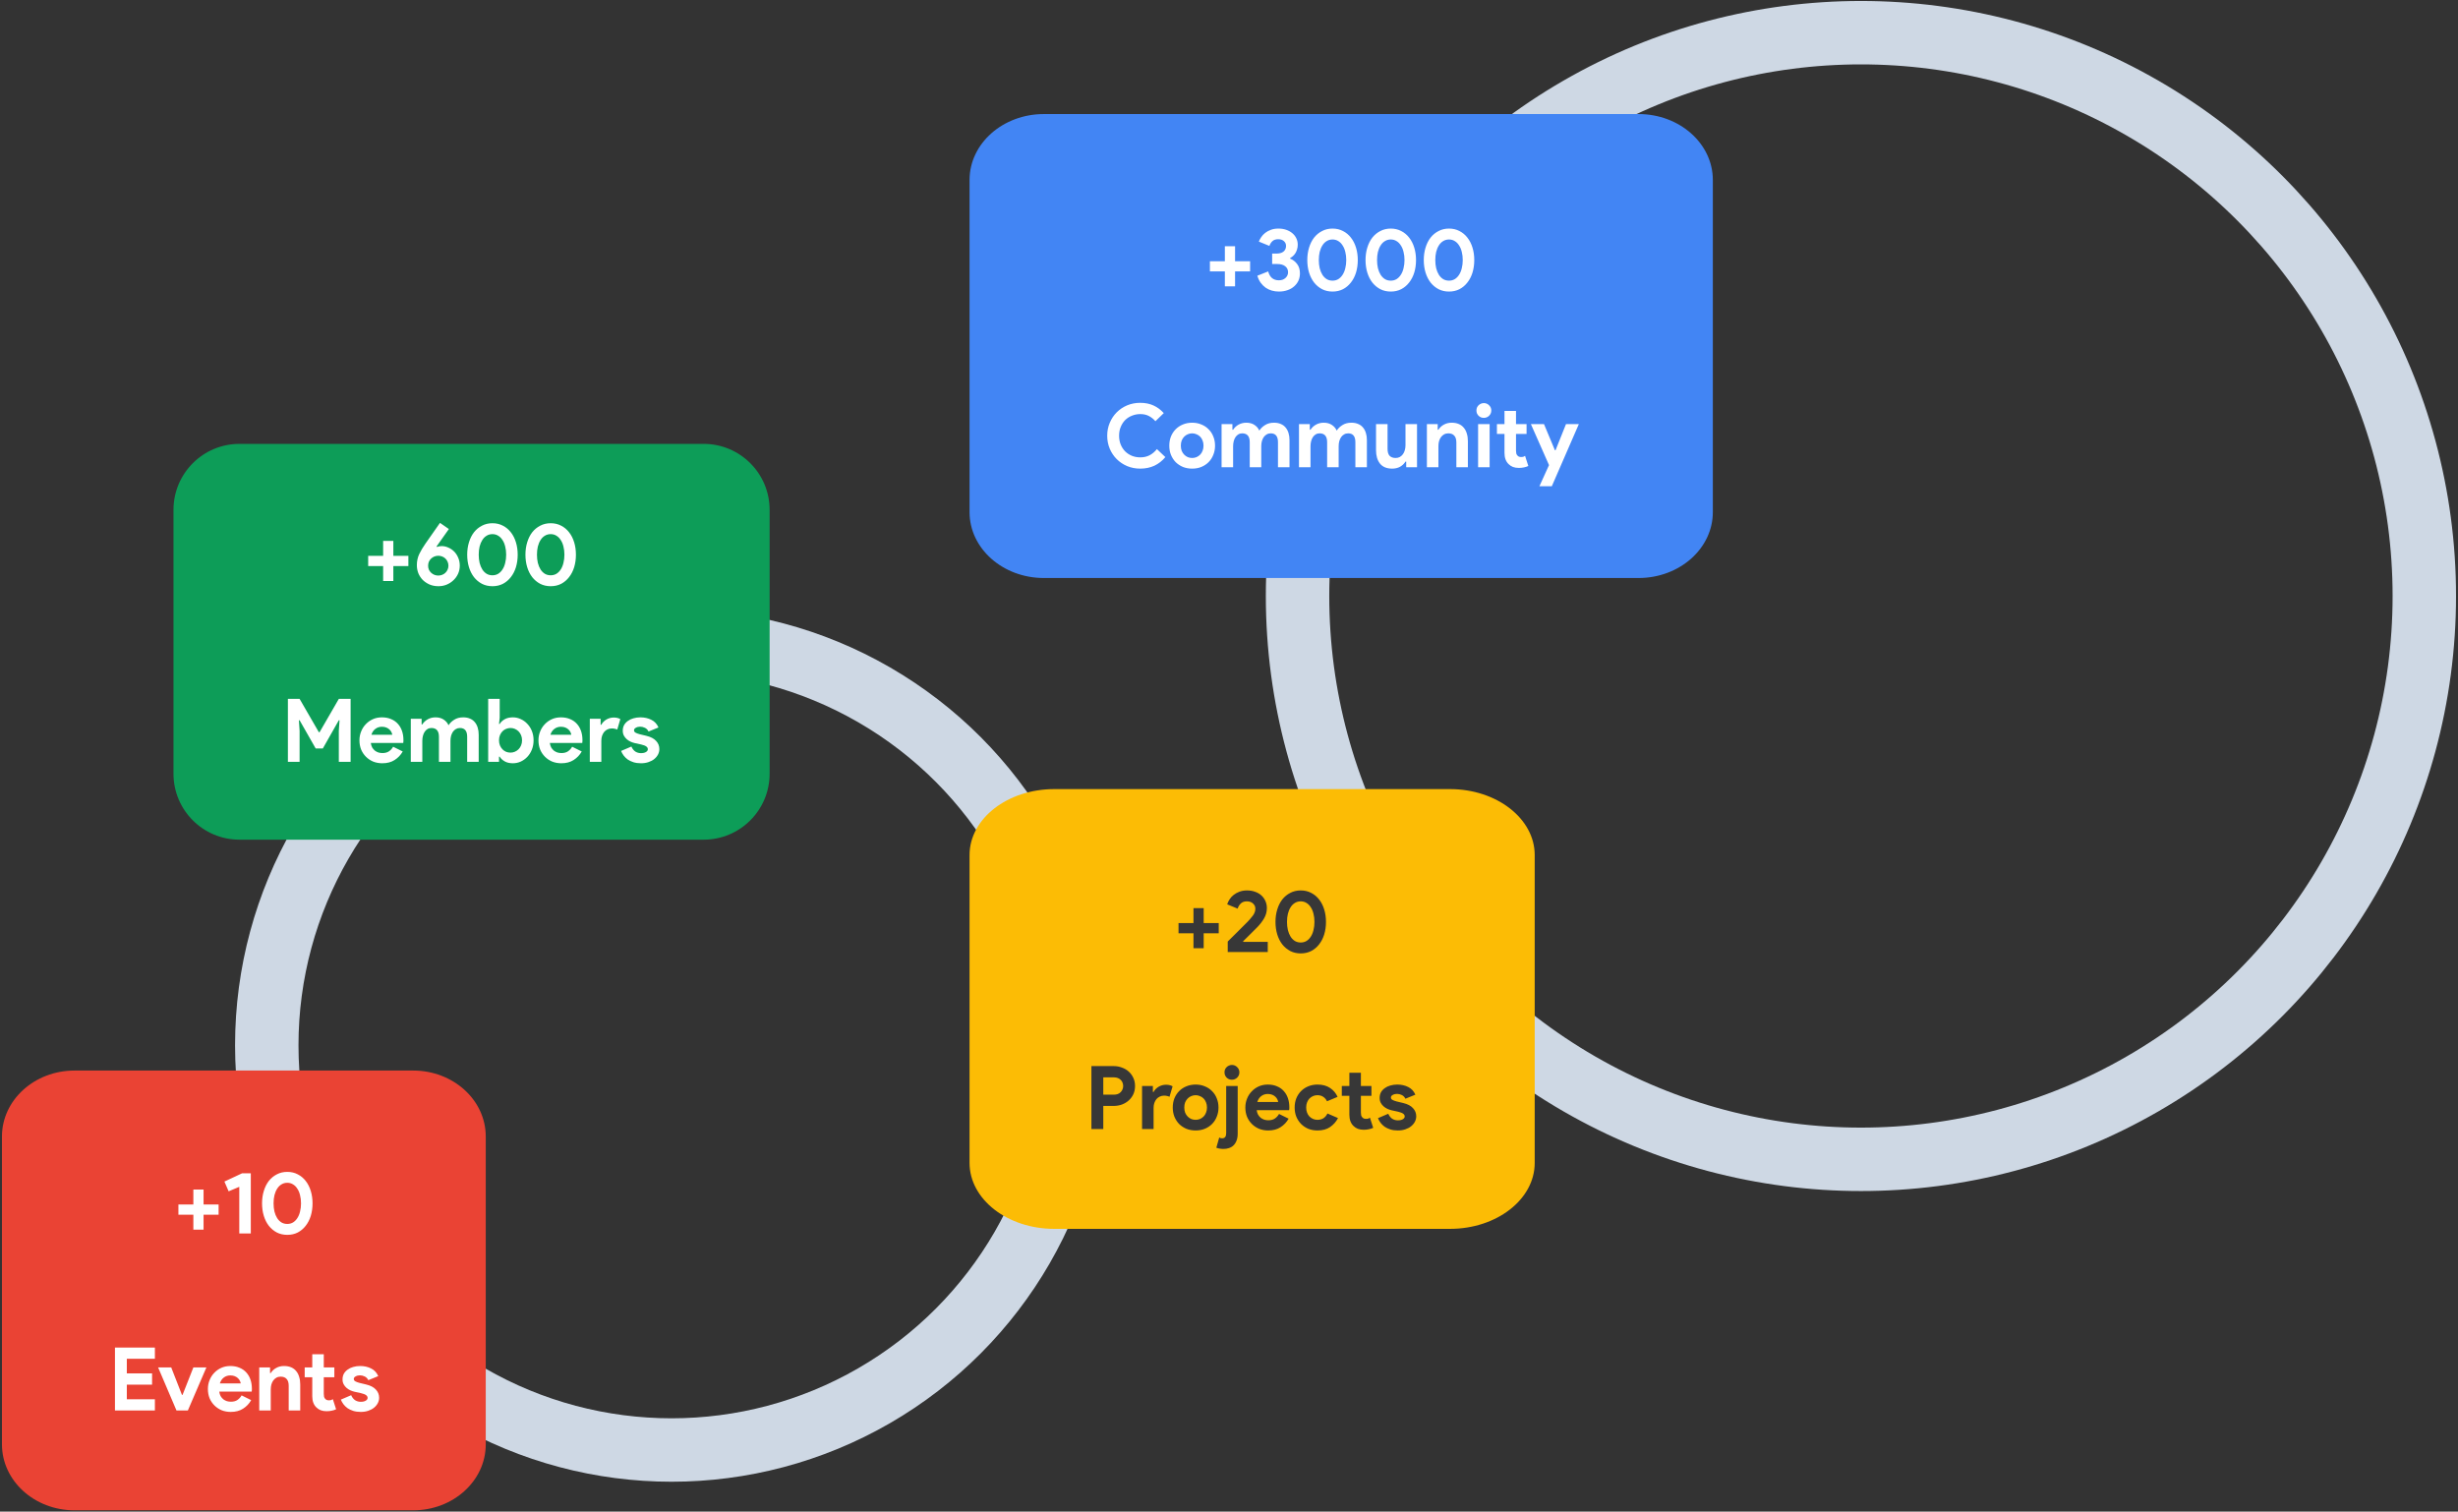
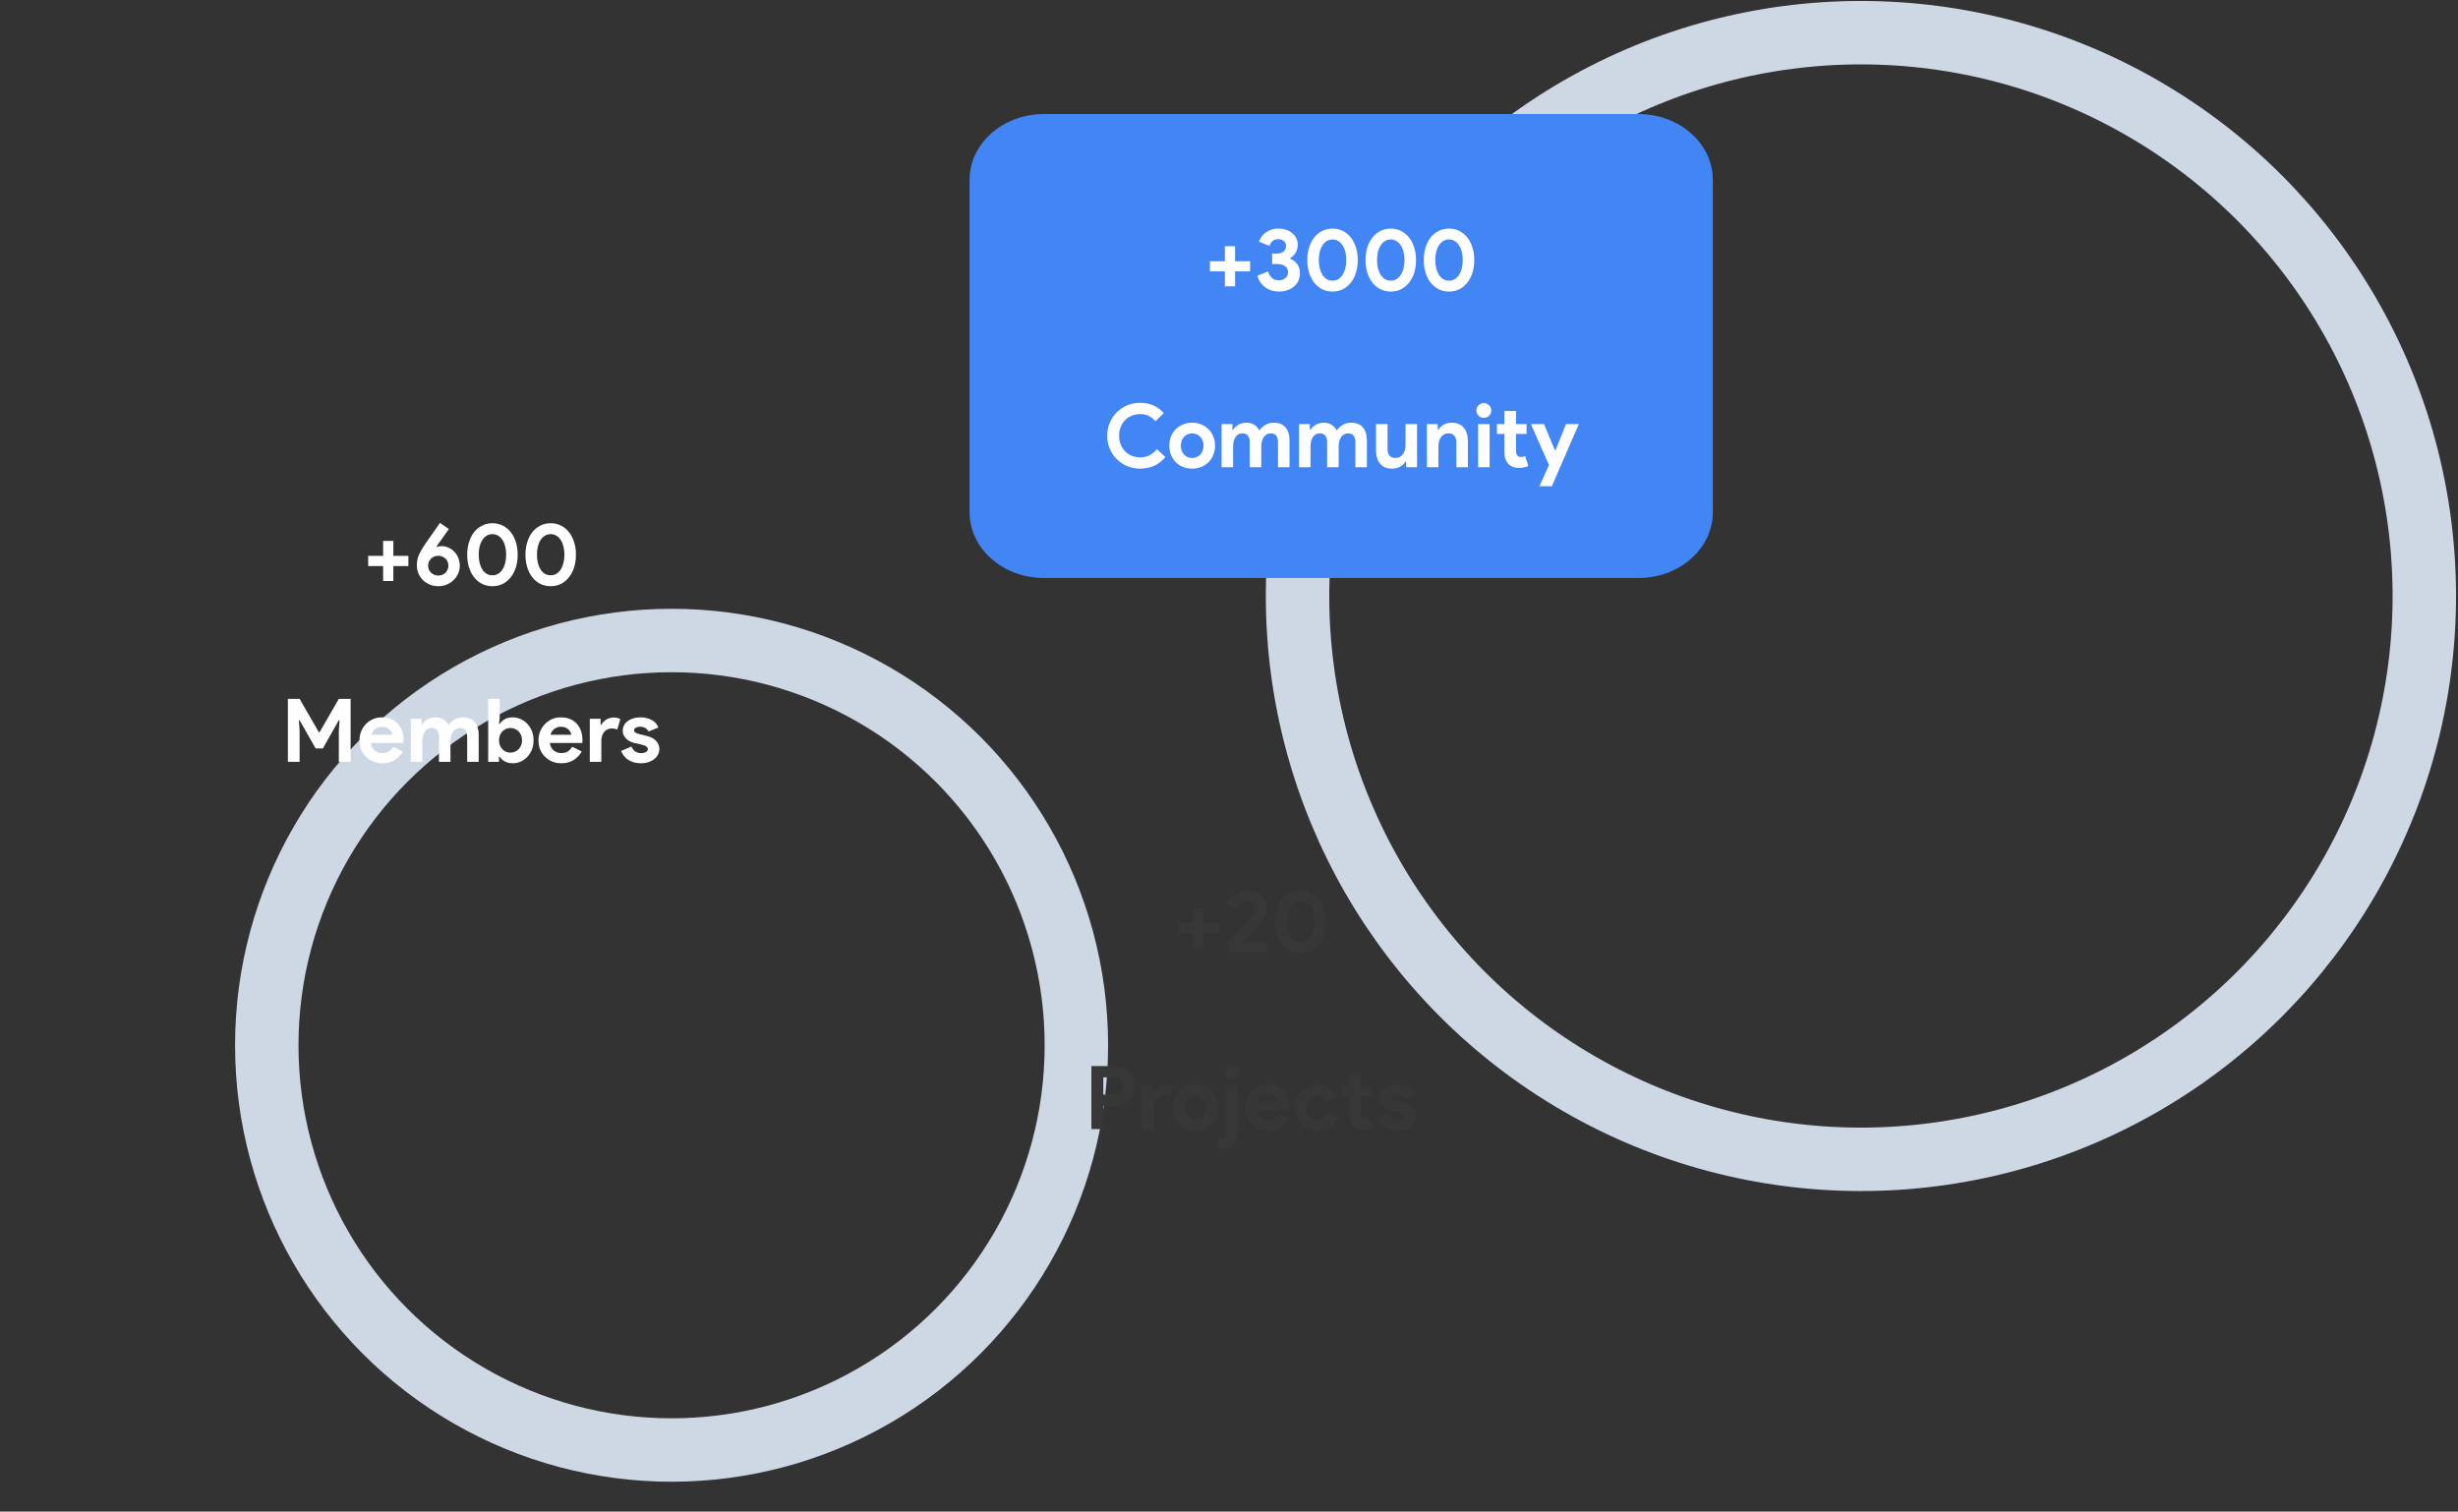
<svg xmlns="http://www.w3.org/2000/svg" width="930" height="572" viewBox="0 0 930 572" fill="none">
  <rect x="0" y="0" width="930" height="572" fill="#333333" stroke="none" />
  <circle cx="254.094" cy="395.524" r="153.159" stroke="#CED8E4" stroke-width="24" />
  <circle cx="704.096" cy="225.526" r="213.16" stroke="#CED8E4" stroke-width="24" />
-   <path d="M65.639 192.924C65.639 179.139 76.814 167.963 90.6 167.963H266.229C280.014 167.963 291.19 179.139 291.19 192.924V292.768C291.19 306.554 280.014 317.729 266.229 317.729H90.6C76.814 317.729 65.639 306.554 65.639 292.768V192.924Z" fill="#0D9D58" />
  <path d="M148.823 210.334H154.514V214.195H148.823V219.852H144.962V214.195H139.304V210.334H144.962V204.676H148.823V210.334ZM167.105 206.64C167.97 206.64 168.814 206.828 169.635 207.206C170.455 207.561 171.188 208.06 171.831 208.703C172.475 209.347 172.985 210.123 173.362 211.033C173.761 211.943 173.961 212.941 173.961 214.028C173.961 215.16 173.739 216.203 173.295 217.157C172.852 218.111 172.253 218.932 171.498 219.62C170.766 220.307 169.912 220.851 168.936 221.25C167.982 221.627 166.972 221.816 165.907 221.816C164.665 221.816 163.544 221.605 162.546 221.184C161.547 220.74 160.682 220.163 159.95 219.453C159.24 218.721 158.685 217.878 158.286 216.924C157.908 215.947 157.72 214.927 157.72 213.862C157.72 212.331 158.019 210.933 158.618 209.668C159.24 208.382 160.016 207.072 160.948 205.741L166.473 197.854L169.834 200.183L165.175 206.773L165.341 206.973C165.852 206.751 166.44 206.64 167.105 206.64ZM165.84 217.789C166.329 217.789 166.806 217.7 167.272 217.523C167.738 217.345 168.148 217.09 168.503 216.757C168.858 216.424 169.135 216.036 169.335 215.592C169.557 215.127 169.668 214.616 169.668 214.062C169.668 213.507 169.557 212.997 169.335 212.531C169.135 212.065 168.858 211.665 168.503 211.332C168.148 211 167.738 210.744 167.272 210.567C166.806 210.389 166.329 210.301 165.84 210.301C165.33 210.301 164.842 210.389 164.376 210.567C163.932 210.744 163.522 211 163.145 211.332C162.79 211.665 162.501 212.065 162.279 212.531C162.08 212.997 161.98 213.507 161.98 214.062C161.98 214.616 162.08 215.127 162.279 215.592C162.501 216.036 162.79 216.424 163.145 216.757C163.522 217.09 163.932 217.345 164.376 217.523C164.842 217.7 165.33 217.789 165.84 217.789ZM186.32 221.816C184.856 221.816 183.536 221.517 182.36 220.917C181.184 220.296 180.174 219.453 179.331 218.388C178.51 217.323 177.878 216.069 177.434 214.627C176.991 213.163 176.769 211.588 176.769 209.901C176.769 208.215 176.991 206.651 177.434 205.209C177.878 203.744 178.51 202.48 179.331 201.415C180.174 200.35 181.184 199.518 182.36 198.919C183.536 198.297 184.856 197.987 186.32 197.987C187.785 197.987 189.105 198.297 190.281 198.919C191.457 199.518 192.455 200.35 193.276 201.415C194.119 202.48 194.763 203.744 195.207 205.209C195.65 206.651 195.872 208.215 195.872 209.901C195.872 211.588 195.65 213.163 195.207 214.627C194.763 216.069 194.119 217.323 193.276 218.388C192.455 219.453 191.457 220.296 190.281 220.917C189.105 221.517 187.785 221.816 186.32 221.816ZM186.32 217.689C187.119 217.689 187.84 217.501 188.484 217.123C189.127 216.724 189.671 216.18 190.115 215.493C190.58 214.783 190.924 213.951 191.146 212.997C191.39 212.042 191.512 211.011 191.512 209.901C191.512 208.77 191.39 207.738 191.146 206.806C190.924 205.852 190.58 205.031 190.115 204.343C189.671 203.633 189.127 203.09 188.484 202.713C187.84 202.313 187.119 202.114 186.32 202.114C185.5 202.114 184.767 202.313 184.124 202.713C183.48 203.09 182.937 203.633 182.493 204.343C182.049 205.031 181.705 205.852 181.461 206.806C181.239 207.738 181.129 208.77 181.129 209.901C181.129 211.011 181.239 212.042 181.461 212.997C181.705 213.951 182.049 214.783 182.493 215.493C182.937 216.18 183.48 216.724 184.124 217.123C184.767 217.501 185.5 217.689 186.32 217.689ZM208.356 221.816C206.892 221.816 205.572 221.517 204.396 220.917C203.22 220.296 202.21 219.453 201.367 218.388C200.546 217.323 199.914 216.069 199.47 214.627C199.026 213.163 198.805 211.588 198.805 209.901C198.805 208.215 199.026 206.651 199.47 205.209C199.914 203.744 200.546 202.48 201.367 201.415C202.21 200.35 203.22 199.518 204.396 198.919C205.572 198.297 206.892 197.987 208.356 197.987C209.821 197.987 211.141 198.297 212.317 198.919C213.493 199.518 214.491 200.35 215.312 201.415C216.155 202.48 216.799 203.744 217.242 205.209C217.686 206.651 217.908 208.215 217.908 209.901C217.908 211.588 217.686 213.163 217.242 214.627C216.799 216.069 216.155 217.323 215.312 218.388C214.491 219.453 213.493 220.296 212.317 220.917C211.141 221.517 209.821 221.816 208.356 221.816ZM208.356 217.689C209.155 217.689 209.876 217.501 210.52 217.123C211.163 216.724 211.707 216.18 212.15 215.493C212.616 214.783 212.96 213.951 213.182 212.997C213.426 212.042 213.548 211.011 213.548 209.901C213.548 208.77 213.426 207.738 213.182 206.806C212.96 205.852 212.616 205.031 212.15 204.343C211.707 203.633 211.163 203.09 210.52 202.713C209.876 202.313 209.155 202.114 208.356 202.114C207.535 202.114 206.803 202.313 206.16 202.713C205.516 203.09 204.973 203.633 204.529 204.343C204.085 205.031 203.741 205.852 203.497 206.806C203.275 207.738 203.164 208.77 203.164 209.901C203.164 211.011 203.275 212.042 203.497 212.997C203.741 213.951 204.085 214.783 204.529 215.493C204.973 216.18 205.516 216.724 206.16 217.123C206.803 217.501 207.535 217.689 208.356 217.689ZM108.928 264.454H113.354L120.643 277.068H120.909L128.198 264.454H132.657V288.284H128.198V276.535L128.464 272.541H128.198L122.141 283.225H119.445L113.354 272.541H113.088L113.354 276.535V288.284H108.928V264.454ZM152.374 284.356C151.62 285.688 150.599 286.764 149.312 287.585C148.047 288.406 146.494 288.816 144.653 288.816C143.41 288.816 142.256 288.605 141.191 288.184C140.149 287.74 139.239 287.13 138.462 286.353C137.686 285.577 137.076 284.667 136.632 283.624C136.21 282.559 136 281.394 136 280.13C136 278.954 136.21 277.844 136.632 276.802C137.054 275.737 137.641 274.816 138.396 274.039C139.15 273.24 140.038 272.608 141.058 272.142C142.101 271.676 143.244 271.443 144.486 271.443C145.795 271.443 146.96 271.665 147.981 272.109C149.002 272.53 149.856 273.129 150.544 273.906C151.231 274.66 151.753 275.559 152.108 276.602C152.463 277.645 152.64 278.776 152.64 279.997C152.64 280.152 152.64 280.285 152.64 280.396C152.618 280.529 152.607 280.651 152.607 280.762C152.585 280.873 152.574 280.995 152.574 281.128H140.293C140.382 281.794 140.559 282.371 140.825 282.859C141.114 283.325 141.458 283.724 141.857 284.057C142.279 284.367 142.734 284.6 143.222 284.756C143.71 284.889 144.209 284.955 144.719 284.955C145.718 284.955 146.539 284.734 147.182 284.29C147.848 283.824 148.369 283.247 148.746 282.559L152.374 284.356ZM148.414 278.033C148.391 277.744 148.292 277.423 148.114 277.068C147.959 276.713 147.715 276.38 147.382 276.069C147.071 275.759 146.672 275.504 146.184 275.304C145.718 275.104 145.152 275.004 144.486 275.004C143.554 275.004 142.734 275.271 142.024 275.803C141.314 276.336 140.814 277.079 140.526 278.033H148.414ZM155.425 271.976H159.518V274.106H159.785C160.295 273.307 160.983 272.664 161.848 272.175C162.736 271.687 163.712 271.443 164.777 271.443C166.019 271.443 167.062 271.732 167.905 272.309C168.748 272.885 169.347 273.595 169.702 274.439C170.213 273.618 170.934 272.919 171.866 272.342C172.798 271.743 173.929 271.443 175.26 271.443C176.259 271.443 177.124 271.61 177.856 271.942C178.589 272.253 179.188 272.697 179.654 273.274C180.142 273.851 180.508 274.549 180.752 275.37C180.996 276.169 181.118 277.046 181.118 278V288.284H176.758V278.798C176.758 276.58 175.848 275.47 174.029 275.47C173.452 275.47 172.942 275.603 172.498 275.87C172.054 276.114 171.677 276.458 171.366 276.901C171.078 277.323 170.845 277.833 170.668 278.432C170.512 279.031 170.435 279.675 170.435 280.363V288.284H166.075V278.798C166.075 276.58 165.121 275.47 163.213 275.47C162.658 275.47 162.17 275.603 161.748 275.87C161.327 276.114 160.972 276.458 160.683 276.901C160.395 277.323 160.173 277.833 160.018 278.432C159.862 279.031 159.785 279.675 159.785 280.363V288.284H155.425V271.976ZM184.708 264.454H189.068V271.61L188.802 273.939H189.068C189.468 273.252 190.089 272.664 190.932 272.175C191.775 271.687 192.818 271.443 194.06 271.443C195.103 271.443 196.091 271.665 197.022 272.109C197.977 272.53 198.809 273.129 199.519 273.906C200.251 274.66 200.828 275.57 201.249 276.635C201.671 277.7 201.882 278.865 201.882 280.13C201.882 281.394 201.671 282.559 201.249 283.624C200.828 284.689 200.251 285.61 199.519 286.387C198.809 287.141 197.977 287.74 197.022 288.184C196.091 288.605 195.103 288.816 194.06 288.816C192.818 288.816 191.775 288.572 190.932 288.084C190.089 287.596 189.468 287.008 189.068 286.32H188.802V288.284H184.708V264.454ZM193.162 284.789C193.739 284.789 194.282 284.678 194.793 284.456C195.325 284.234 195.791 283.924 196.19 283.524C196.59 283.125 196.912 282.637 197.156 282.06C197.4 281.483 197.522 280.84 197.522 280.13C197.522 279.42 197.4 278.776 197.156 278.199C196.912 277.622 196.59 277.134 196.19 276.735C195.791 276.336 195.325 276.025 194.793 275.803C194.282 275.581 193.739 275.47 193.162 275.47C192.585 275.47 192.03 275.581 191.498 275.803C190.987 276.003 190.533 276.302 190.133 276.702C189.734 277.101 189.412 277.589 189.168 278.166C188.924 278.743 188.802 279.397 188.802 280.13C188.802 280.862 188.924 281.516 189.168 282.093C189.412 282.67 189.734 283.158 190.133 283.558C190.533 283.957 190.987 284.268 191.498 284.489C192.03 284.689 192.585 284.789 193.162 284.789ZM220.107 284.356C219.352 285.688 218.332 286.764 217.045 287.585C215.78 288.406 214.227 288.816 212.385 288.816C211.143 288.816 209.989 288.605 208.924 288.184C207.881 287.74 206.972 287.13 206.195 286.353C205.419 285.577 204.808 284.667 204.365 283.624C203.943 282.559 203.732 281.394 203.732 280.13C203.732 278.954 203.943 277.844 204.365 276.802C204.786 275.737 205.374 274.816 206.129 274.039C206.883 273.24 207.77 272.608 208.791 272.142C209.834 271.676 210.977 271.443 212.219 271.443C213.528 271.443 214.693 271.665 215.714 272.109C216.734 272.53 217.588 273.129 218.276 273.906C218.964 274.66 219.485 275.559 219.84 276.602C220.195 277.645 220.373 278.776 220.373 279.997C220.373 280.152 220.373 280.285 220.373 280.396C220.351 280.529 220.34 280.651 220.34 280.762C220.317 280.873 220.306 280.995 220.306 281.128H208.026C208.114 281.794 208.292 282.371 208.558 282.859C208.847 283.325 209.19 283.724 209.59 284.057C210.011 284.367 210.466 284.6 210.954 284.756C211.442 284.889 211.942 284.955 212.452 284.955C213.45 284.955 214.271 284.734 214.915 284.29C215.58 283.824 216.102 283.247 216.479 282.559L220.107 284.356ZM216.146 278.033C216.124 277.744 216.024 277.423 215.847 277.068C215.691 276.713 215.447 276.38 215.115 276.069C214.804 275.759 214.405 275.504 213.916 275.304C213.45 275.104 212.885 275.004 212.219 275.004C211.287 275.004 210.466 275.271 209.756 275.803C209.046 276.336 208.547 277.079 208.259 278.033H216.146ZM223.157 271.976H227.251V274.239H227.517C227.717 273.839 227.983 273.473 228.316 273.141C228.649 272.808 229.015 272.519 229.414 272.275C229.836 272.031 230.28 271.843 230.746 271.709C231.234 271.576 231.711 271.51 232.177 271.51C232.754 271.51 233.242 271.565 233.641 271.676C234.063 271.787 234.418 271.931 234.706 272.109L233.541 276.069C233.275 275.936 232.975 275.836 232.643 275.77C232.332 275.681 231.944 275.637 231.478 275.637C230.879 275.637 230.335 275.759 229.847 276.003C229.359 276.225 228.937 276.546 228.582 276.968C228.249 277.389 227.983 277.889 227.784 278.466C227.606 279.02 227.517 279.63 227.517 280.296V288.284H223.157V271.976ZM242.517 288.816C241.452 288.816 240.498 288.683 239.655 288.417C238.834 288.15 238.113 287.807 237.492 287.385C236.892 286.941 236.382 286.442 235.961 285.887C235.539 285.31 235.217 284.734 234.995 284.157L238.889 282.493C239.267 283.336 239.766 283.968 240.387 284.39C241.03 284.789 241.74 284.989 242.517 284.989C243.316 284.989 243.948 284.844 244.414 284.556C244.88 284.268 245.113 283.924 245.113 283.524C245.113 283.081 244.913 282.726 244.514 282.459C244.137 282.171 243.471 281.916 242.517 281.694L240.221 281.195C239.71 281.084 239.178 280.906 238.623 280.662C238.091 280.418 237.602 280.107 237.159 279.73C236.715 279.353 236.349 278.898 236.06 278.366C235.772 277.833 235.628 277.212 235.628 276.502C235.628 275.703 235.794 274.993 236.127 274.372C236.482 273.751 236.959 273.229 237.558 272.808C238.157 272.364 238.856 272.031 239.655 271.809C240.476 271.565 241.352 271.443 242.284 271.443C243.837 271.443 245.224 271.754 246.444 272.375C247.665 272.974 248.563 273.939 249.14 275.271L245.379 276.802C245.069 276.158 244.614 275.692 244.015 275.404C243.416 275.115 242.817 274.971 242.217 274.971C241.596 274.971 241.053 275.104 240.587 275.37C240.121 275.614 239.888 275.936 239.888 276.336C239.888 276.713 240.076 277.012 240.454 277.234C240.853 277.456 241.385 277.656 242.051 277.833L244.547 278.432C246.211 278.832 247.443 279.475 248.241 280.363C249.062 281.228 249.473 282.26 249.473 283.458C249.473 284.168 249.306 284.844 248.974 285.488C248.641 286.131 248.164 286.708 247.542 287.219C246.943 287.707 246.211 288.095 245.346 288.383C244.503 288.672 243.56 288.816 242.517 288.816Z" fill="white" />
-   <path d="M366.834 323.554C366.834 309.768 381.195 298.593 398.909 298.593H548.592C566.307 298.593 580.667 309.768 580.667 323.554V440.038C580.667 453.824 566.307 464.999 548.592 464.999H398.909C381.195 464.999 366.834 453.824 366.834 440.038V323.554Z" fill="#FCBC05" />
  <path d="M455.422 349.284H461.113V353.144H455.422V358.802H451.562V353.144H445.904V349.284H451.562V343.626H455.422V349.284ZM464.519 360.233V356.273C465.828 354.986 467.038 353.788 468.147 352.678C468.613 352.212 469.09 351.735 469.578 351.247C470.066 350.759 470.521 350.304 470.943 349.883C471.364 349.461 471.741 349.084 472.074 348.751C472.407 348.396 472.662 348.119 472.84 347.919C473.195 347.497 473.505 347.12 473.772 346.787C474.06 346.455 474.282 346.133 474.437 345.822C474.615 345.49 474.748 345.168 474.837 344.857C474.925 344.524 474.97 344.169 474.97 343.792C474.97 343.06 474.681 342.428 474.104 341.895C473.528 341.34 472.74 341.063 471.741 341.063C470.743 341.063 469.966 341.352 469.412 341.928C468.857 342.483 468.48 343.115 468.28 343.825L464.32 342.195C464.497 341.596 464.786 340.985 465.185 340.364C465.584 339.721 466.095 339.155 466.716 338.667C467.337 338.157 468.069 337.746 468.912 337.435C469.778 337.103 470.743 336.936 471.808 336.936C472.962 336.936 474.005 337.114 474.936 337.469C475.868 337.802 476.656 338.267 477.299 338.867C477.943 339.466 478.442 340.176 478.797 340.997C479.152 341.795 479.33 342.661 479.33 343.592C479.33 345.012 478.975 346.322 478.265 347.52C477.577 348.696 476.734 349.794 475.735 350.815L472.873 353.677C472.119 354.431 471.264 355.274 470.31 356.206L470.443 356.406H479.662V360.233H464.519ZM492.14 360.766C490.676 360.766 489.356 360.466 488.18 359.867C487.004 359.246 485.994 358.403 485.151 357.338C484.33 356.273 483.698 355.019 483.254 353.577C482.81 352.113 482.589 350.537 482.589 348.851C482.589 347.165 482.81 345.6 483.254 344.158C483.698 342.694 484.33 341.429 485.151 340.364C485.994 339.299 487.004 338.467 488.18 337.868C489.356 337.247 490.676 336.936 492.14 336.936C493.605 336.936 494.925 337.247 496.101 337.868C497.277 338.467 498.275 339.299 499.096 340.364C499.939 341.429 500.583 342.694 501.026 344.158C501.47 345.6 501.692 347.165 501.692 348.851C501.692 350.537 501.47 352.113 501.026 353.577C500.583 355.019 499.939 356.273 499.096 357.338C498.275 358.403 497.277 359.246 496.101 359.867C494.925 360.466 493.605 360.766 492.14 360.766ZM492.14 356.639C492.939 356.639 493.66 356.45 494.304 356.073C494.947 355.674 495.491 355.13 495.934 354.442C496.4 353.732 496.744 352.9 496.966 351.946C497.21 350.992 497.332 349.96 497.332 348.851C497.332 347.719 497.21 346.688 496.966 345.756C496.744 344.802 496.4 343.981 495.934 343.293C495.491 342.583 494.947 342.039 494.304 341.662C493.66 341.263 492.939 341.063 492.14 341.063C491.319 341.063 490.587 341.263 489.944 341.662C489.3 342.039 488.757 342.583 488.313 343.293C487.869 343.981 487.525 344.802 487.281 345.756C487.059 346.688 486.948 347.719 486.948 348.851C486.948 349.96 487.059 350.992 487.281 351.946C487.525 352.9 487.869 353.732 488.313 354.442C488.757 355.13 489.3 355.674 489.944 356.073C490.587 356.45 491.319 356.639 492.14 356.639ZM412.944 427.233V403.404H421.331C422.462 403.404 423.516 403.592 424.492 403.97C425.491 404.325 426.356 404.835 427.088 405.5C427.821 406.166 428.397 406.965 428.819 407.897C429.241 408.806 429.451 409.816 429.451 410.925C429.451 412.057 429.241 413.089 428.819 414.02C428.397 414.93 427.821 415.718 427.088 416.383C426.356 417.049 425.491 417.57 424.492 417.948C423.516 418.303 422.462 418.48 421.331 418.48H417.437V427.233H412.944ZM421.397 414.22C422.573 414.22 423.461 413.887 424.06 413.222C424.659 412.556 424.958 411.791 424.958 410.925C424.958 410.504 424.881 410.093 424.725 409.694C424.592 409.295 424.37 408.951 424.06 408.662C423.771 408.352 423.405 408.107 422.962 407.93C422.518 407.752 421.996 407.664 421.397 407.664H417.437V414.22H421.397ZM432.107 410.925H436.201V413.188H436.467C436.667 412.789 436.933 412.423 437.266 412.09C437.599 411.757 437.965 411.469 438.364 411.225C438.786 410.981 439.229 410.792 439.695 410.659C440.183 410.526 440.66 410.459 441.126 410.459C441.703 410.459 442.191 410.515 442.591 410.626C443.012 410.737 443.367 410.881 443.656 411.058L442.491 415.019C442.225 414.886 441.925 414.786 441.592 414.719C441.282 414.631 440.893 414.586 440.427 414.586C439.828 414.586 439.285 414.708 438.797 414.952C438.309 415.174 437.887 415.496 437.532 415.918C437.199 416.339 436.933 416.838 436.733 417.415C436.556 417.97 436.467 418.58 436.467 419.246V427.233H432.107V410.925ZM452.374 410.393C453.639 410.393 454.792 410.615 455.835 411.058C456.9 411.48 457.81 412.079 458.564 412.856C459.341 413.61 459.94 414.52 460.361 415.585C460.805 416.65 461.027 417.815 461.027 419.079C461.027 420.344 460.805 421.509 460.361 422.574C459.94 423.639 459.341 424.56 458.564 425.336C457.81 426.09 456.9 426.69 455.835 427.133C454.792 427.555 453.639 427.766 452.374 427.766C451.109 427.766 449.944 427.555 448.879 427.133C447.837 426.69 446.927 426.09 446.15 425.336C445.396 424.56 444.797 423.639 444.353 422.574C443.932 421.509 443.721 420.344 443.721 419.079C443.721 417.815 443.932 416.65 444.353 415.585C444.797 414.52 445.396 413.61 446.15 412.856C446.927 412.079 447.837 411.48 448.879 411.058C449.944 410.615 451.109 410.393 452.374 410.393ZM452.374 423.739C452.929 423.739 453.461 423.639 453.971 423.439C454.504 423.217 454.97 422.907 455.369 422.507C455.769 422.108 456.079 421.62 456.301 421.043C456.545 420.466 456.667 419.811 456.667 419.079C456.667 418.347 456.545 417.693 456.301 417.116C456.079 416.539 455.769 416.051 455.369 415.651C454.97 415.252 454.504 414.952 453.971 414.753C453.461 414.531 452.929 414.42 452.374 414.42C451.797 414.42 451.253 414.531 450.743 414.753C450.233 414.952 449.778 415.252 449.379 415.651C448.979 416.051 448.657 416.539 448.413 417.116C448.192 417.693 448.081 418.347 448.081 419.079C448.081 419.811 448.192 420.466 448.413 421.043C448.657 421.62 448.979 422.108 449.379 422.507C449.778 422.907 450.233 423.217 450.743 423.439C451.253 423.639 451.797 423.739 452.374 423.739ZM461.303 430.428C461.48 430.539 461.647 430.617 461.802 430.661C461.98 430.706 462.19 430.728 462.434 430.728C463.433 430.728 463.932 430.073 463.932 428.764V410.925H468.292V428.897C468.292 429.962 468.148 430.861 467.859 431.593C467.571 432.347 467.183 432.958 466.694 433.423C466.206 433.889 465.641 434.222 464.997 434.422C464.354 434.644 463.666 434.755 462.934 434.755C462.379 434.755 461.88 434.71 461.436 434.622C460.992 434.555 460.582 434.444 460.205 434.289L461.303 430.428ZM466.095 408.562C465.718 408.562 465.352 408.496 464.997 408.363C464.664 408.207 464.365 408.008 464.099 407.764C463.854 407.497 463.655 407.198 463.499 406.865C463.366 406.532 463.3 406.166 463.3 405.767C463.3 405.367 463.366 405.001 463.499 404.668C463.655 404.336 463.854 404.047 464.099 403.803C464.365 403.537 464.664 403.337 464.997 403.204C465.352 403.049 465.718 402.971 466.095 402.971C466.872 402.971 467.538 403.248 468.092 403.803C468.647 404.336 468.924 404.99 468.924 405.767C468.924 406.543 468.647 407.209 468.092 407.764C467.538 408.296 466.872 408.562 466.095 408.562ZM487.559 423.306C486.804 424.637 485.784 425.713 484.497 426.534C483.232 427.355 481.679 427.766 479.837 427.766C478.595 427.766 477.441 427.555 476.376 427.133C475.333 426.69 474.424 426.079 473.647 425.303C472.871 424.526 472.26 423.617 471.817 422.574C471.395 421.509 471.184 420.344 471.184 419.079C471.184 417.903 471.395 416.794 471.817 415.751C472.238 414.686 472.826 413.765 473.581 412.989C474.335 412.19 475.222 411.558 476.243 411.092C477.286 410.626 478.429 410.393 479.671 410.393C480.98 410.393 482.145 410.615 483.166 411.058C484.186 411.48 485.04 412.079 485.728 412.856C486.416 413.61 486.938 414.509 487.293 415.551C487.648 416.594 487.825 417.726 487.825 418.946C487.825 419.101 487.825 419.235 487.825 419.345C487.803 419.479 487.792 419.601 487.792 419.712C487.77 419.823 487.758 419.945 487.758 420.078H475.478C475.566 420.743 475.744 421.32 476.01 421.808C476.299 422.274 476.642 422.674 477.042 423.006C477.463 423.317 477.918 423.55 478.406 423.705C478.895 423.838 479.394 423.905 479.904 423.905C480.902 423.905 481.723 423.683 482.367 423.239C483.032 422.773 483.554 422.197 483.931 421.509L487.559 423.306ZM483.598 416.983C483.576 416.694 483.476 416.372 483.299 416.017C483.143 415.662 482.899 415.33 482.567 415.019C482.256 414.708 481.857 414.453 481.368 414.253C480.902 414.054 480.337 413.954 479.671 413.954C478.739 413.954 477.918 414.22 477.208 414.753C476.498 415.285 475.999 416.028 475.711 416.983H483.598ZM506.248 423.073C505.538 424.449 504.539 425.58 503.252 426.468C501.988 427.333 500.401 427.766 498.493 427.766C497.229 427.766 496.064 427.555 494.999 427.133C493.956 426.69 493.046 426.079 492.27 425.303C491.515 424.526 490.916 423.617 490.472 422.574C490.051 421.509 489.84 420.344 489.84 419.079C489.84 417.815 490.051 416.65 490.472 415.585C490.916 414.52 491.515 413.61 492.27 412.856C493.046 412.079 493.956 411.48 494.999 411.058C496.064 410.615 497.229 410.393 498.493 410.393C500.379 410.393 501.966 410.825 503.252 411.691C504.539 412.556 505.482 413.677 506.081 415.052L502.088 416.716C501.71 415.962 501.222 415.396 500.623 415.019C500.046 414.62 499.314 414.42 498.427 414.42C497.85 414.42 497.306 414.531 496.796 414.753C496.286 414.975 495.831 415.285 495.431 415.685C495.054 416.084 494.755 416.572 494.533 417.149C494.311 417.726 494.2 418.369 494.2 419.079C494.2 419.789 494.311 420.433 494.533 421.01C494.755 421.586 495.054 422.075 495.431 422.474C495.831 422.873 496.286 423.184 496.796 423.406C497.306 423.628 497.85 423.739 498.427 423.739C499.336 423.739 500.102 423.539 500.723 423.14C501.367 422.718 501.877 422.119 502.254 421.342L506.248 423.073ZM510.542 414.653H507.68V410.925H510.542V405.933H514.902V410.925H518.896V414.653H514.902V420.976C514.902 421.353 514.936 421.708 515.002 422.041C515.091 422.352 515.246 422.618 515.468 422.84C515.779 423.195 516.222 423.373 516.799 423.373C517.176 423.373 517.476 423.339 517.698 423.273C517.92 423.184 518.131 423.073 518.33 422.94L519.562 426.767C519.051 427.011 518.497 427.189 517.898 427.3C517.321 427.433 516.677 427.499 515.967 427.499C515.146 427.499 514.403 427.377 513.737 427.133C513.094 426.867 512.55 426.512 512.107 426.068C511.064 425.07 510.542 423.65 510.542 421.808V414.653ZM528.885 427.766C527.82 427.766 526.866 427.633 526.023 427.366C525.202 427.1 524.481 426.756 523.859 426.335C523.26 425.891 522.75 425.392 522.328 424.837C521.907 424.26 521.585 423.683 521.363 423.106L525.257 421.442C525.634 422.285 526.134 422.918 526.755 423.339C527.398 423.739 528.108 423.938 528.885 423.938C529.684 423.938 530.316 423.794 530.782 423.506C531.248 423.217 531.481 422.873 531.481 422.474C531.481 422.03 531.281 421.675 530.882 421.409C530.505 421.12 529.839 420.865 528.885 420.643L526.588 420.144C526.078 420.033 525.546 419.856 524.991 419.612C524.458 419.368 523.97 419.057 523.527 418.68C523.083 418.303 522.717 417.848 522.428 417.315C522.14 416.783 521.996 416.162 521.996 415.452C521.996 414.653 522.162 413.943 522.495 413.322C522.85 412.7 523.327 412.179 523.926 411.757C524.525 411.314 525.224 410.981 526.023 410.759C526.844 410.515 527.72 410.393 528.652 410.393C530.205 410.393 531.592 410.703 532.812 411.325C534.032 411.924 534.931 412.889 535.508 414.22L531.747 415.751C531.436 415.108 530.982 414.642 530.382 414.353C529.783 414.065 529.184 413.921 528.585 413.921C527.964 413.921 527.42 414.054 526.954 414.32C526.489 414.564 526.256 414.886 526.256 415.285C526.256 415.662 526.444 415.962 526.821 416.184C527.221 416.406 527.753 416.605 528.419 416.783L530.915 417.382C532.579 417.781 533.81 418.425 534.609 419.312C535.43 420.178 535.841 421.209 535.841 422.407C535.841 423.117 535.674 423.794 535.341 424.438C535.009 425.081 534.532 425.658 533.91 426.168C533.311 426.656 532.579 427.045 531.714 427.333C530.871 427.621 529.928 427.766 528.885 427.766Z" fill="#373737" />
-   <path d="M0.74 430.054C0.74 416.268 13.033 405.093 28.197 405.093H156.33C171.495 405.093 183.788 416.268 183.788 430.054V546.538C183.788 560.324 171.495 571.499 156.33 571.499H28.197C13.033 571.499 0.74 560.324 0.74 546.538V430.054Z" fill="#EA4334" />
-   <path d="M77.019 455.784H82.71V459.644H77.019V465.302H73.158V459.644H67.5V455.784H73.158V450.126H77.019V455.784ZM90.533 466.733V449.094L86.506 450.792L84.909 447.097L91.598 443.969H94.893V466.733H90.533ZM108.699 467.266C107.235 467.266 105.915 466.966 104.739 466.367C103.563 465.746 102.553 464.903 101.71 463.838C100.889 462.773 100.257 461.519 99.813 460.077C99.369 458.613 99.147 457.037 99.147 455.351C99.147 453.665 99.369 452.101 99.813 450.659C100.257 449.194 100.889 447.929 101.71 446.864C102.553 445.799 103.563 444.967 104.739 444.368C105.915 443.747 107.235 443.436 108.699 443.436C110.163 443.436 111.484 443.747 112.66 444.368C113.835 444.967 114.834 445.799 115.655 446.864C116.498 447.929 117.141 449.194 117.585 450.659C118.029 452.101 118.251 453.665 118.251 455.351C118.251 457.037 118.029 458.613 117.585 460.077C117.141 461.519 116.498 462.773 115.655 463.838C114.834 464.903 113.835 465.746 112.66 466.367C111.484 466.966 110.163 467.266 108.699 467.266ZM108.699 463.139C109.498 463.139 110.219 462.95 110.862 462.573C111.506 462.174 112.049 461.63 112.493 460.942C112.959 460.232 113.303 459.4 113.525 458.446C113.769 457.492 113.891 456.461 113.891 455.351C113.891 454.22 113.769 453.188 113.525 452.256C113.303 451.302 112.959 450.481 112.493 449.793C112.049 449.083 111.506 448.54 110.862 448.162C110.219 447.763 109.498 447.563 108.699 447.563C107.878 447.563 107.146 447.763 106.502 448.162C105.859 448.54 105.315 449.083 104.872 449.793C104.428 450.481 104.084 451.302 103.84 452.256C103.618 453.188 103.507 454.22 103.507 455.351C103.507 456.461 103.618 457.492 103.84 458.446C104.084 459.4 104.428 460.232 104.872 460.942C105.315 461.63 105.859 462.174 106.502 462.573C107.146 462.95 107.878 463.139 108.699 463.139ZM47.987 514.164V519.689H57.539V523.949H47.987V529.473H58.604V533.733H43.494V509.904H58.604V514.164H47.987ZM59.822 517.426H64.781L68.841 527.809H69.074L73.168 517.426H78.094L71.071 533.733H66.778L59.822 517.426ZM95.033 529.806C94.279 531.137 93.258 532.214 91.972 533.034C90.707 533.855 89.154 534.266 87.312 534.266C86.07 534.266 84.916 534.055 83.851 533.634C82.808 533.19 81.898 532.58 81.122 531.803C80.345 531.027 79.735 530.117 79.291 529.074C78.87 528.009 78.659 526.844 78.659 525.579C78.659 524.404 78.87 523.294 79.291 522.251C79.713 521.186 80.301 520.266 81.055 519.489C81.81 518.69 82.697 518.058 83.718 517.592C84.761 517.126 85.903 516.893 87.146 516.893C88.455 516.893 89.62 517.115 90.64 517.559C91.661 517.98 92.515 518.579 93.203 519.356C93.891 520.11 94.412 521.009 94.767 522.052C95.122 523.094 95.3 524.226 95.3 525.446C95.3 525.602 95.3 525.735 95.3 525.846C95.278 525.979 95.266 526.101 95.266 526.212C95.244 526.323 95.233 526.445 95.233 526.578H82.952C83.041 527.244 83.219 527.82 83.485 528.309C83.773 528.774 84.117 529.174 84.516 529.507C84.938 529.817 85.393 530.05 85.881 530.206C86.369 530.339 86.868 530.405 87.379 530.405C88.377 530.405 89.198 530.183 89.841 529.74C90.507 529.274 91.029 528.697 91.406 528.009L95.033 529.806ZM91.073 523.483C91.051 523.194 90.951 522.873 90.773 522.518C90.618 522.163 90.374 521.83 90.041 521.519C89.731 521.209 89.331 520.953 88.843 520.754C88.377 520.554 87.811 520.454 87.146 520.454C86.214 520.454 85.393 520.72 84.683 521.253C83.973 521.785 83.474 522.529 83.185 523.483H91.073ZM102.178 519.556H102.444C102.954 518.735 103.642 518.091 104.507 517.625C105.373 517.137 106.36 516.893 107.469 516.893C108.49 516.893 109.389 517.059 110.165 517.392C110.942 517.725 111.574 518.202 112.062 518.823C112.573 519.422 112.95 520.155 113.194 521.02C113.46 521.863 113.593 522.806 113.593 523.849V533.733H109.233V524.381C109.233 523.205 108.967 522.34 108.435 521.785C107.924 521.209 107.17 520.92 106.171 520.92C105.572 520.92 105.04 521.053 104.574 521.319C104.13 521.564 103.742 521.907 103.409 522.351C103.099 522.773 102.854 523.283 102.677 523.882C102.522 524.459 102.444 525.08 102.444 525.746V533.733H98.084V517.426H102.178V519.556ZM118.147 521.153H115.285V517.426H118.147V512.433H122.507V517.426H126.501V521.153H122.507V527.477C122.507 527.854 122.54 528.209 122.607 528.542C122.696 528.852 122.851 529.118 123.073 529.34C123.383 529.695 123.827 529.873 124.404 529.873C124.781 529.873 125.081 529.839 125.303 529.773C125.524 529.684 125.735 529.573 125.935 529.44L127.166 533.267C126.656 533.512 126.101 533.689 125.502 533.8C124.925 533.933 124.282 534 123.572 534C122.751 534 122.008 533.878 121.342 533.634C120.699 533.367 120.155 533.012 119.711 532.569C118.668 531.57 118.147 530.15 118.147 528.309V521.153ZM136.489 534.266C135.424 534.266 134.47 534.133 133.627 533.867C132.806 533.6 132.085 533.256 131.464 532.835C130.865 532.391 130.355 531.892 129.933 531.337C129.511 530.76 129.19 530.183 128.968 529.607L132.862 527.942C133.239 528.786 133.738 529.418 134.359 529.839C135.003 530.239 135.713 530.439 136.489 530.439C137.288 530.439 137.921 530.294 138.387 530.006C138.852 529.717 139.085 529.374 139.085 528.974C139.085 528.53 138.886 528.175 138.486 527.909C138.109 527.621 137.444 527.366 136.489 527.144L134.193 526.644C133.683 526.534 133.15 526.356 132.596 526.112C132.063 525.868 131.575 525.557 131.131 525.18C130.687 524.803 130.321 524.348 130.033 523.816C129.744 523.283 129.6 522.662 129.6 521.952C129.6 521.153 129.767 520.443 130.099 519.822C130.454 519.201 130.932 518.679 131.531 518.258C132.13 517.814 132.829 517.481 133.627 517.259C134.448 517.015 135.325 516.893 136.257 516.893C137.81 516.893 139.196 517.204 140.417 517.825C141.637 518.424 142.536 519.389 143.112 520.72L139.352 522.251C139.041 521.608 138.586 521.142 137.987 520.854C137.388 520.565 136.789 520.421 136.19 520.421C135.569 520.421 135.025 520.554 134.559 520.82C134.093 521.064 133.86 521.386 133.86 521.785C133.86 522.163 134.049 522.462 134.426 522.684C134.825 522.906 135.358 523.106 136.024 523.283L138.52 523.882C140.184 524.282 141.415 524.925 142.214 525.812C143.035 526.678 143.445 527.709 143.445 528.908C143.445 529.618 143.279 530.294 142.946 530.938C142.613 531.581 142.136 532.158 141.515 532.668C140.916 533.157 140.184 533.545 139.318 533.833C138.475 534.122 137.532 534.266 136.489 534.266Z" fill="white" />
  <path d="M366.835 68.096C366.835 54.323 379.426 43.158 394.957 43.158H619.939C635.471 43.158 648.062 54.323 648.062 68.096V193.78C648.062 207.552 635.471 218.717 619.939 218.717H394.957C379.426 218.717 366.835 207.552 366.835 193.78V68.096Z" fill="#4285F4" />
  <path d="M467.294 98.841H472.985V102.702H467.294V108.36H463.433V102.702H457.776V98.841H463.433V93.184H467.294V98.841ZM483.887 110.324C482.955 110.324 482.057 110.201 481.191 109.957C480.348 109.713 479.572 109.347 478.862 108.859C478.152 108.349 477.519 107.716 476.965 106.962C476.432 106.208 476.022 105.331 475.733 104.333L479.827 102.702C480.115 103.811 480.603 104.655 481.291 105.231C481.979 105.786 482.844 106.064 483.887 106.064C484.353 106.064 484.797 105.997 485.218 105.864C485.64 105.709 486.006 105.498 486.317 105.231C486.627 104.965 486.871 104.655 487.049 104.3C487.249 103.922 487.348 103.501 487.348 103.035C487.348 102.059 486.982 101.293 486.25 100.738C485.54 100.184 484.553 99.906 483.288 99.906H481.324V95.946H483.122C483.565 95.946 483.998 95.891 484.42 95.78C484.841 95.669 485.207 95.502 485.518 95.28C485.851 95.036 486.106 94.737 486.283 94.382C486.483 94.005 486.583 93.572 486.583 93.084C486.583 92.329 486.317 91.719 485.784 91.253C485.252 90.765 484.531 90.521 483.621 90.521C482.645 90.521 481.89 90.787 481.358 91.32C480.847 91.83 480.492 92.407 480.293 93.05L476.299 91.42C476.499 90.865 476.798 90.299 477.198 89.722C477.597 89.123 478.096 88.591 478.695 88.125C479.316 87.637 480.038 87.249 480.858 86.96C481.679 86.649 482.622 86.494 483.687 86.494C484.775 86.494 485.762 86.649 486.649 86.96C487.559 87.271 488.336 87.703 488.979 88.258C489.623 88.79 490.122 89.434 490.477 90.188C490.832 90.921 491.009 91.719 491.009 92.585C491.009 93.25 490.921 93.849 490.743 94.382C490.588 94.914 490.377 95.391 490.111 95.813C489.844 96.234 489.534 96.6 489.179 96.911C488.846 97.2 488.502 97.433 488.147 97.61V97.876C489.212 98.298 490.089 98.975 490.776 99.906C491.486 100.838 491.841 102.014 491.841 103.434C491.841 104.433 491.653 105.354 491.276 106.197C490.898 107.018 490.355 107.739 489.645 108.36C488.957 108.981 488.125 109.458 487.149 109.791C486.172 110.146 485.085 110.324 483.887 110.324ZM504.174 110.324C502.71 110.324 501.39 110.024 500.214 109.425C499.038 108.804 498.028 107.961 497.185 106.896C496.364 105.831 495.732 104.577 495.288 103.135C494.845 101.67 494.623 100.095 494.623 98.409C494.623 96.722 494.845 95.158 495.288 93.716C495.732 92.252 496.364 90.987 497.185 89.922C498.028 88.857 499.038 88.025 500.214 87.426C501.39 86.805 502.71 86.494 504.174 86.494C505.639 86.494 506.959 86.805 508.135 87.426C509.311 88.025 510.309 88.857 511.13 89.922C511.973 90.987 512.617 92.252 513.061 93.716C513.504 95.158 513.726 96.722 513.726 98.409C513.726 100.095 513.504 101.67 513.061 103.135C512.617 104.577 511.973 105.831 511.13 106.896C510.309 107.961 509.311 108.804 508.135 109.425C506.959 110.024 505.639 110.324 504.174 110.324ZM504.174 106.197C504.973 106.197 505.694 106.008 506.338 105.631C506.981 105.231 507.525 104.688 507.968 104C508.434 103.29 508.778 102.458 509 101.504C509.244 100.55 509.366 99.518 509.366 98.409C509.366 97.277 509.244 96.246 509 95.314C508.778 94.36 508.434 93.539 507.968 92.851C507.525 92.141 506.981 91.597 506.338 91.22C505.694 90.821 504.973 90.621 504.174 90.621C503.353 90.621 502.621 90.821 501.978 91.22C501.334 91.597 500.791 92.141 500.347 92.851C499.903 93.539 499.559 94.36 499.315 95.314C499.093 96.246 498.983 97.277 498.983 98.409C498.983 99.518 499.093 100.55 499.315 101.504C499.559 102.458 499.903 103.29 500.347 104C500.791 104.688 501.334 105.231 501.978 105.631C502.621 106.008 503.353 106.197 504.174 106.197ZM526.21 110.324C524.746 110.324 523.426 110.024 522.25 109.425C521.074 108.804 520.064 107.961 519.221 106.896C518.4 105.831 517.768 104.577 517.324 103.135C516.88 101.67 516.659 100.095 516.659 98.409C516.659 96.722 516.88 95.158 517.324 93.716C517.768 92.252 518.4 90.987 519.221 89.922C520.064 88.857 521.074 88.025 522.25 87.426C523.426 86.805 524.746 86.494 526.21 86.494C527.675 86.494 528.995 86.805 530.171 87.426C531.347 88.025 532.345 88.857 533.166 89.922C534.009 90.987 534.653 92.252 535.096 93.716C535.54 95.158 535.762 96.722 535.762 98.409C535.762 100.095 535.54 101.67 535.096 103.135C534.653 104.577 534.009 105.831 533.166 106.896C532.345 107.961 531.347 108.804 530.171 109.425C528.995 110.024 527.675 110.324 526.21 110.324ZM526.21 106.197C527.009 106.197 527.73 106.008 528.374 105.631C529.017 105.231 529.561 104.688 530.004 104C530.47 103.29 530.814 102.458 531.036 101.504C531.28 100.55 531.402 99.518 531.402 98.409C531.402 97.277 531.28 96.246 531.036 95.314C530.814 94.36 530.47 93.539 530.004 92.851C529.561 92.141 529.017 91.597 528.374 91.22C527.73 90.821 527.009 90.621 526.21 90.621C525.389 90.621 524.657 90.821 524.014 91.22C523.37 91.597 522.827 92.141 522.383 92.851C521.939 93.539 521.595 94.36 521.351 95.314C521.129 96.246 521.018 97.277 521.018 98.409C521.018 99.518 521.129 100.55 521.351 101.504C521.595 102.458 521.939 103.29 522.383 104C522.827 104.688 523.37 105.231 524.014 105.631C524.657 106.008 525.389 106.197 526.21 106.197ZM548.246 110.324C546.782 110.324 545.462 110.024 544.286 109.425C543.11 108.804 542.1 107.961 541.257 106.896C540.436 105.831 539.804 104.577 539.36 103.135C538.916 101.67 538.694 100.095 538.694 98.409C538.694 96.722 538.916 95.158 539.36 93.716C539.804 92.252 540.436 90.987 541.257 89.922C542.1 88.857 543.11 88.025 544.286 87.426C545.462 86.805 546.782 86.494 548.246 86.494C549.711 86.494 551.031 86.805 552.207 87.426C553.383 88.025 554.381 88.857 555.202 89.922C556.045 90.987 556.689 92.252 557.132 93.716C557.576 95.158 557.798 96.722 557.798 98.409C557.798 100.095 557.576 101.67 557.132 103.135C556.689 104.577 556.045 105.831 555.202 106.896C554.381 107.961 553.383 108.804 552.207 109.425C551.031 110.024 549.711 110.324 548.246 110.324ZM548.246 106.197C549.045 106.197 549.766 106.008 550.409 105.631C551.053 105.231 551.596 104.688 552.04 104C552.506 103.29 552.85 102.458 553.072 101.504C553.316 100.55 553.438 99.518 553.438 98.409C553.438 97.277 553.316 96.246 553.072 95.314C552.85 94.36 552.506 93.539 552.04 92.851C551.596 92.141 551.053 91.597 550.409 91.22C549.766 90.821 549.045 90.621 548.246 90.621C547.425 90.621 546.693 90.821 546.05 91.22C545.406 91.597 544.863 92.141 544.419 92.851C543.975 93.539 543.631 94.36 543.387 95.314C543.165 96.246 543.054 97.277 543.054 98.409C543.054 99.518 543.165 100.55 543.387 101.504C543.631 102.458 543.975 103.29 544.419 104C544.863 104.688 545.406 105.231 546.05 105.631C546.693 106.008 547.425 106.197 548.246 106.197ZM440.921 172.964C439.745 174.384 438.358 175.471 436.76 176.225C435.163 176.957 433.377 177.324 431.402 177.324C429.627 177.324 427.974 177.002 426.443 176.358C424.935 175.715 423.625 174.839 422.516 173.729C421.407 172.62 420.53 171.311 419.887 169.802C419.243 168.271 418.922 166.629 418.922 164.876C418.922 163.123 419.243 161.493 419.887 159.984C420.53 158.453 421.407 157.133 422.516 156.023C423.625 154.914 424.935 154.038 426.443 153.394C427.974 152.751 429.627 152.429 431.402 152.429C433.31 152.429 434.985 152.762 436.428 153.428C437.892 154.093 439.19 155.058 440.322 156.323L437.16 159.385C436.45 158.564 435.629 157.909 434.697 157.421C433.787 156.933 432.7 156.689 431.435 156.689C430.326 156.689 429.283 156.889 428.307 157.288C427.331 157.665 426.477 158.209 425.744 158.919C425.034 159.629 424.469 160.494 424.047 161.515C423.625 162.513 423.415 163.634 423.415 164.876C423.415 166.119 423.625 167.25 424.047 168.271C424.469 169.269 425.034 170.124 425.744 170.834C426.477 171.544 427.331 172.098 428.307 172.498C429.283 172.875 430.326 173.064 431.435 173.064C432.767 173.064 433.943 172.797 434.963 172.265C436.006 171.71 436.927 170.934 437.726 169.935L440.921 172.964ZM451.066 159.951C452.331 159.951 453.485 160.173 454.528 160.616C455.593 161.038 456.502 161.637 457.257 162.413C458.033 163.168 458.632 164.078 459.054 165.143C459.498 166.208 459.719 167.372 459.719 168.637C459.719 169.902 459.498 171.067 459.054 172.132C458.632 173.197 458.033 174.117 457.257 174.894C456.502 175.648 455.593 176.247 454.528 176.691C453.485 177.113 452.331 177.324 451.066 177.324C449.802 177.324 448.637 177.113 447.572 176.691C446.529 176.247 445.619 175.648 444.843 174.894C444.088 174.117 443.489 173.197 443.045 172.132C442.624 171.067 442.413 169.902 442.413 168.637C442.413 167.372 442.624 166.208 443.045 165.143C443.489 164.078 444.088 163.168 444.843 162.413C445.619 161.637 446.529 161.038 447.572 160.616C448.637 160.173 449.802 159.951 451.066 159.951ZM451.066 173.296C451.621 173.296 452.153 173.197 452.664 172.997C453.196 172.775 453.662 172.464 454.062 172.065C454.461 171.666 454.772 171.178 454.993 170.601C455.238 170.024 455.36 169.369 455.36 168.637C455.36 167.905 455.238 167.25 454.993 166.673C454.772 166.097 454.461 165.608 454.062 165.209C453.662 164.81 453.196 164.51 452.664 164.311C452.153 164.089 451.621 163.978 451.066 163.978C450.489 163.978 449.946 164.089 449.435 164.311C448.925 164.51 448.47 164.81 448.071 165.209C447.672 165.608 447.35 166.097 447.106 166.673C446.884 167.25 446.773 167.905 446.773 168.637C446.773 169.369 446.884 170.024 447.106 170.601C447.35 171.178 447.672 171.666 448.071 172.065C448.47 172.464 448.925 172.775 449.435 172.997C449.946 173.197 450.489 173.296 451.066 173.296ZM462.196 160.483H466.289V162.613H466.556C467.066 161.814 467.754 161.171 468.619 160.683C469.507 160.195 470.483 159.951 471.548 159.951C472.79 159.951 473.833 160.239 474.676 160.816C475.519 161.393 476.118 162.103 476.473 162.946C476.984 162.125 477.705 161.426 478.637 160.849C479.569 160.25 480.7 159.951 482.031 159.951C483.03 159.951 483.895 160.117 484.627 160.45C485.36 160.761 485.959 161.204 486.425 161.781C486.913 162.358 487.279 163.057 487.523 163.878C487.767 164.677 487.889 165.553 487.889 166.507V176.791H483.529V167.306C483.529 165.087 482.619 163.978 480.8 163.978C480.223 163.978 479.713 164.111 479.269 164.377C478.825 164.621 478.448 164.965 478.137 165.409C477.849 165.83 477.616 166.341 477.439 166.94C477.283 167.539 477.206 168.182 477.206 168.87V176.791H472.846V167.306C472.846 165.087 471.892 163.978 469.984 163.978C469.429 163.978 468.941 164.111 468.519 164.377C468.098 164.621 467.743 164.965 467.454 165.409C467.166 165.83 466.944 166.341 466.789 166.94C466.633 167.539 466.556 168.182 466.556 168.87V176.791H462.196V160.483ZM491.479 160.483H495.573V162.613H495.839C496.35 161.814 497.037 161.171 497.903 160.683C498.79 160.195 499.766 159.951 500.831 159.951C502.074 159.951 503.117 160.239 503.96 160.816C504.803 161.393 505.402 162.103 505.757 162.946C506.267 162.125 506.989 161.426 507.92 160.849C508.852 160.25 509.984 159.951 511.315 159.951C512.314 159.951 513.179 160.117 513.911 160.45C514.643 160.761 515.242 161.204 515.708 161.781C516.196 162.358 516.562 163.057 516.807 163.878C517.051 164.677 517.173 165.553 517.173 166.507V176.791H512.813V167.306C512.813 165.087 511.903 163.978 510.084 163.978C509.507 163.978 508.996 164.111 508.553 164.377C508.109 164.621 507.732 164.965 507.421 165.409C507.133 165.83 506.9 166.341 506.722 166.94C506.567 167.539 506.489 168.182 506.489 168.87V176.791H502.129V167.306C502.129 165.087 501.175 163.978 499.267 163.978C498.713 163.978 498.224 164.111 497.803 164.377C497.381 164.621 497.026 164.965 496.738 165.409C496.449 165.83 496.228 166.341 496.072 166.94C495.917 167.539 495.839 168.182 495.839 168.87V176.791H491.479V160.483ZM532.045 174.661H531.779C531.269 175.482 530.581 176.136 529.716 176.625C528.85 177.091 527.863 177.324 526.754 177.324C524.69 177.324 523.148 176.691 522.128 175.426C521.129 174.162 520.63 172.476 520.63 170.368V160.483H524.99V169.835C524.99 171.011 525.245 171.888 525.755 172.464C526.288 173.019 527.053 173.296 528.052 173.296C528.651 173.296 529.172 173.174 529.616 172.93C530.082 172.664 530.47 172.32 530.781 171.899C531.114 171.455 531.358 170.945 531.513 170.368C531.69 169.769 531.779 169.136 531.779 168.471V160.483H536.139V176.791H532.045V174.661ZM543.967 162.613H544.234C544.744 161.792 545.432 161.149 546.297 160.683C547.162 160.195 548.15 159.951 549.259 159.951C550.28 159.951 551.178 160.117 551.955 160.45C552.732 160.783 553.364 161.26 553.852 161.881C554.362 162.48 554.74 163.212 554.984 164.078C555.25 164.921 555.383 165.864 555.383 166.906V176.791H551.023V167.439C551.023 166.263 550.757 165.398 550.224 164.843C549.714 164.266 548.96 163.978 547.961 163.978C547.362 163.978 546.83 164.111 546.364 164.377C545.92 164.621 545.532 164.965 545.199 165.409C544.888 165.83 544.644 166.341 544.467 166.94C544.311 167.517 544.234 168.138 544.234 168.803V176.791H539.874V160.483H543.967V162.613ZM561.414 158.12C561.037 158.12 560.671 158.054 560.316 157.921C559.983 157.765 559.684 157.566 559.417 157.321C559.173 157.055 558.974 156.756 558.818 156.423C558.685 156.09 558.619 155.724 558.619 155.325C558.619 154.925 558.685 154.559 558.818 154.226C558.974 153.893 559.173 153.605 559.417 153.361C559.684 153.095 559.983 152.895 560.316 152.762C560.671 152.607 561.037 152.529 561.414 152.529C562.191 152.529 562.856 152.806 563.411 153.361C563.966 153.893 564.243 154.548 564.243 155.325C564.243 156.101 563.966 156.767 563.411 157.321C562.856 157.854 562.191 158.12 561.414 158.12ZM559.251 176.791V160.483H563.611V176.791H559.251ZM569.232 164.211H566.37V160.483H569.232V155.491H573.592V160.483H577.586V164.211H573.592V170.534C573.592 170.911 573.625 171.266 573.692 171.599C573.781 171.91 573.936 172.176 574.158 172.398C574.468 172.753 574.912 172.93 575.489 172.93C575.866 172.93 576.166 172.897 576.388 172.831C576.609 172.742 576.82 172.631 577.02 172.498L578.251 176.325C577.741 176.569 577.186 176.747 576.587 176.858C576.01 176.991 575.367 177.057 574.657 177.057C573.836 177.057 573.093 176.935 572.427 176.691C571.784 176.425 571.24 176.07 570.796 175.626C569.754 174.628 569.232 173.208 569.232 171.366V164.211ZM586.081 175.992L579.225 160.483H584.184L588.311 170.368H588.544L592.504 160.483H597.363L587.146 183.98H582.453L586.081 175.992Z" fill="white" />
</svg>